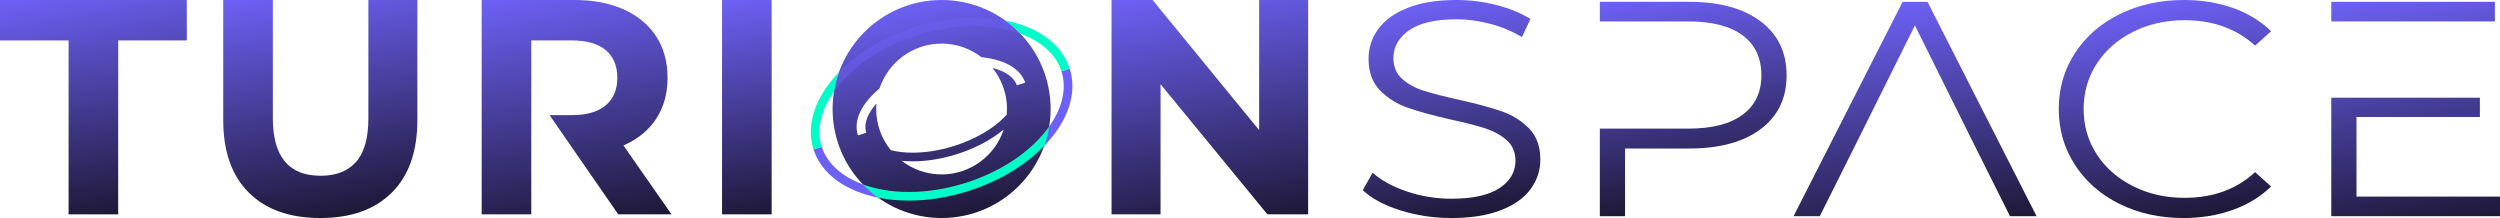
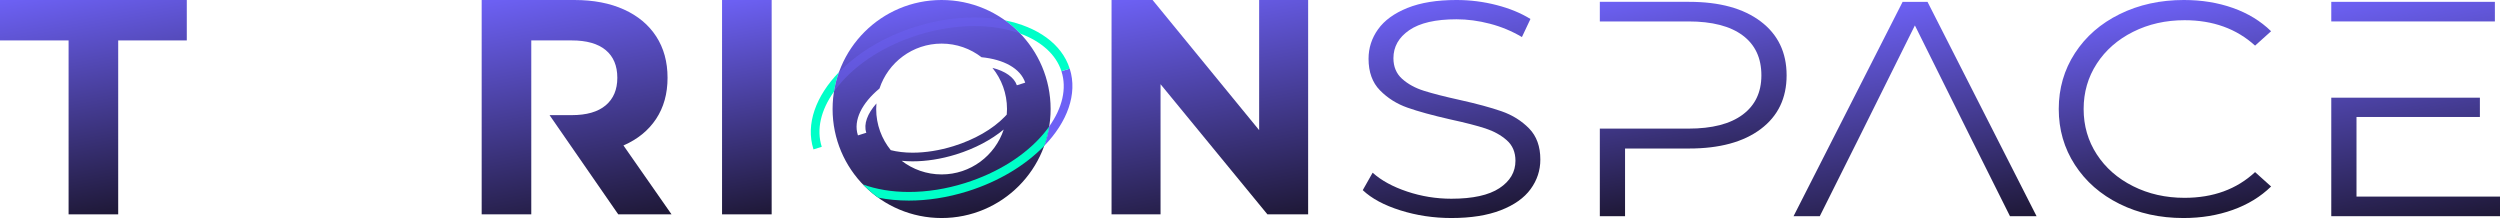
<svg xmlns="http://www.w3.org/2000/svg" xmlns:xlink="http://www.w3.org/1999/xlink" id="Layer_2" viewBox="0 0 688 60">
  <defs>
    <linearGradient id="TS_New_Dark_Grad_7" x1="23.976" y1="-4.228" x2="35.045" y2="58.545" gradientUnits="userSpaceOnUse">
      <stop offset="0" stop-color="#6d61f5" />
      <stop offset="1" stop-color="#1e1836" />
    </linearGradient>
    <linearGradient id="TS_New_Dark_Grad_7-2" x1="84.203" y1="-4.015" x2="95.376" y2="59.348" xlink:href="#TS_New_Dark_Grad_7" />
    <linearGradient id="TS_New_Dark_Grad_7-3" x1="150.678" y1="-3.195" x2="162.341" y2="62.95" xlink:href="#TS_New_Dark_Grad_7" />
    <linearGradient id="TS_New_Dark_Grad_7-4" x1="200.284" y1="-.278" x2="210.784" y2="59.267" xlink:href="#TS_New_Dark_Grad_7" />
    <linearGradient id="TS_New_Dark_Grad_7-5" x1="327.09" y1="-3.737" x2="338.809" y2="62.726" xlink:href="#TS_New_Dark_Grad_7" />
    <linearGradient id="TS_New_Dark_Grad_7-6" x1="253.918" y1=".451" x2="264.339" y2="59.549" xlink:href="#TS_New_Dark_Grad_7" />
    <linearGradient id="TS_New_Dark_Grad_7-7" x1="393.134" y1=".593" x2="403.615" y2="60.039" xlink:href="#TS_New_Dark_Grad_7" />
    <linearGradient id="TS_New_Dark_Grad_7-8" x1="458.596" y1="-2.726" x2="468.893" y2="55.672" xlink:href="#TS_New_Dark_Grad_7" />
    <linearGradient id="TS_New_Dark_Grad_7-9" x1="516.833" y1="1.698" x2="528.033" y2="65.213" xlink:href="#TS_New_Dark_Grad_7" />
    <linearGradient id="TS_New_Dark_Grad_7-10" x1="592.293" y1=".831" x2="602.789" y2="60.354" xlink:href="#TS_New_Dark_Grad_7" />
    <linearGradient id="TS_New_Dark_Grad_7-11" x1="658.358" y1="-2.455" x2="669.846" y2="62.696" xlink:href="#TS_New_Dark_Grad_7" />
  </defs>
  <g id="Components">
    <g id="bfc53848-02aa-44b4-857e-8c6cc98cd098_1">
      <polygon points="0 11.124 18.876 11.124 18.876 58.989 32.528 58.989 32.528 11.124 51.405 11.124 51.405 0 0 0 0 11.124" style="fill:url(#TS_New_Dark_Grad_7); stroke-width:0px;" />
-       <path d="m107.824,53.006c4.69-4.662,7.037-11.32,7.037-19.972V0h-13.483v32.528c0,5.449-1.125,9.453-3.371,12.008-2.248,2.557-5.507,3.834-9.775,3.834-8.764,0-13.146-5.28-13.146-15.843V0h-13.652v33.034c0,8.652,2.345,15.31,7.037,19.972,4.69,4.664,11.25,6.994,19.677,6.994s14.985-2.33,19.677-6.994Z" style="fill:url(#TS_New_Dark_Grad_7-2); stroke-width:0px;" />
      <path d="m166.686,28.989c-2.136,1.799-5.253,2.696-9.354,2.696h-6.093l18.902,27.304h14.663l-13.231-18.961c3.877-1.685,6.868-4.115,8.975-7.29,2.107-3.173,3.16-6.952,3.16-11.334s-1.04-8.174-3.118-11.376c-2.079-3.202-5.043-5.674-8.891-7.416-3.849-1.74-8.385-2.612-13.609-2.612h-25.534v58.989h13.652V11.124h11.123c4.101,0,7.218.884,9.354,2.654,2.134,1.77,3.203,4.312,3.203,7.626,0,3.259-1.068,5.787-3.203,7.585Z" style="fill:url(#TS_New_Dark_Grad_7-3); stroke-width:0px;" />
      <rect x="198.708" width="13.652" height="58.989" style="fill:url(#TS_New_Dark_Grad_7-4); stroke-width:0px;" />
      <polygon points="346.517 0 346.517 35.815 317.19 0 305.898 0 305.898 58.989 319.382 58.989 319.382 23.174 348.792 58.989 360 58.989 360 0 346.517 0" style="fill:url(#TS_New_Dark_Grad_7-5); stroke-width:0px;" />
      <path d="m259.129,0c-16.569,0-30,13.431-30,30s13.431,30,30,30,30-13.431,30-30S275.697,0,259.129,0Zm-23.052,37.16c-1.302-4.068,1.133-8.796,5.959-12.803,2.368-7.176,9.123-12.357,17.093-12.357,4.138,0,7.948,1.4,10.988,3.748,6.098.598,10.7,3.045,12.026,6.996l-2.302.726h0c-.759-2.218-3.22-3.908-6.725-4.795,2.508,3.093,4.013,7.033,4.013,11.325,0,.516-.027,1.025-.069,1.53-.177.198-.36.396-.551.594-3.322,3.426-8.333,6.301-14.108,8.096-3.789,1.177-7.679,1.799-11.248,1.799-2.217,0-4.244-.247-6.01-.694-2.508-3.093-4.013-7.033-4.013-11.325,0-.516.027-1.026.069-1.531-2.519,2.824-3.544,5.701-2.816,7.976.009.029.025.057.035.086l-2.302.726h0c-.011-.033-.027-.063-.037-.096Zm23.052,10.84c-4.138,0-7.948-1.4-10.989-3.748.969.095,1.973.148,3.011.148,3.708,0,7.809-.615,11.975-1.909,5.223-1.623,9.737-4.061,13.095-6.848-2.368,7.176-9.123,12.358-17.093,12.358Z" style="fill:url(#TS_New_Dark_Grad_7-6); stroke-width:0px;" />
      <path d="m413.253,30.632c-2.971-1.038-6.864-2.092-11.678-3.16-4.066-.897-7.302-1.727-9.709-2.486-2.408-.759-4.408-1.855-6.003-3.287-1.594-1.433-2.392-3.329-2.392-5.688,0-3.145,1.453-5.716,4.362-7.711,2.908-1.994,7.237-2.992,12.991-2.992,3.001,0,6.065.408,9.192,1.223s6.065,2.037,8.818,3.665l2.345-4.971c-2.626-1.63-5.738-2.909-9.333-3.834-3.597-.927-7.269-1.391-11.021-1.391-5.379,0-9.881.73-13.507,2.191-3.628,1.461-6.317,3.413-8.067,5.856-1.751,2.445-2.626,5.156-2.626,8.132,0,3.652,1.046,6.545,3.142,8.681,2.094,2.135,4.611,3.722,7.551,4.76,2.938,1.041,6.878,2.122,11.818,3.245,4.127.898,7.348,1.727,9.662,2.485,2.313.759,4.268,1.841,5.862,3.244,1.595,1.406,2.393,3.287,2.393,5.647,0,3.09-1.471,5.603-4.409,7.542-2.94,1.938-7.349,2.907-13.226,2.907-4.189,0-8.254-.66-12.193-1.981-3.94-1.319-7.098-3.046-9.475-5.182l-2.72,4.803c2.438,2.304,5.894,4.159,10.365,5.563,4.47,1.405,9.146,2.106,14.023,2.106,5.378,0,9.911-.716,13.602-2.149,3.689-1.433,6.425-3.37,8.207-5.814,1.783-2.445,2.674-5.154,2.674-8.132,0-3.595-1.032-6.447-3.095-8.554-2.064-2.106-4.582-3.679-7.551-4.719Z" style="fill:url(#TS_New_Dark_Grad_7-7); stroke-width:0px;" />
      <path d="m484.545,5.899c-4.754-3.594-11.319-5.394-19.698-5.394h-24.575v5.394h24.387c6.503,0,11.474,1.278,14.914,3.834,3.439,2.556,5.16,6.223,5.16,10.998,0,4.664-1.721,8.273-5.16,10.829-3.44,2.557-8.411,3.834-14.914,3.834h-24.387v24.101h6.941v-18.625h17.634c8.379,0,14.945-1.782,19.698-5.35,4.751-3.568,7.129-8.497,7.129-14.79s-2.377-11.235-7.129-14.832Z" style="fill:url(#TS_New_Dark_Grad_7-8); stroke-width:0px;" />
      <polygon points="523.601 .505 493.585 59.495 500.808 59.495 508.687 43.736 511.219 38.68 526.978 6.994 542.736 38.68 545.269 43.736 553.147 59.495 560.463 59.495 530.449 .505 523.601 .505" style="fill:url(#TS_New_Dark_Grad_7-9); stroke-width:0px;" />
      <path d="m587.017,8.764c4.252-2.134,8.973-3.203,14.164-3.203,7.816,0,14.288,2.332,19.417,6.995l4.408-3.961c-2.876-2.808-6.378-4.944-10.505-6.405-4.127-1.461-8.629-2.191-13.507-2.191-6.505,0-12.382,1.294-17.634,3.876-5.253,2.585-9.366,6.166-12.335,10.745-2.971,4.579-4.456,9.706-4.456,15.38s1.485,10.801,4.456,15.379c2.97,4.58,7.067,8.162,12.288,10.745,5.221,2.585,11.083,3.876,17.587,3.876,4.878,0,9.395-.744,13.554-2.232,4.158-1.488,7.676-3.638,10.552-6.447l-4.408-3.96c-5.066,4.719-11.538,7.079-19.417,7.079-5.191,0-9.912-1.066-14.164-3.203-4.254-2.134-7.584-5.056-9.989-8.764-2.409-3.708-3.611-7.866-3.611-12.472s1.202-8.765,3.611-12.473c2.406-3.708,5.735-6.628,9.989-8.764Z" style="fill:url(#TS_New_Dark_Grad_7-10); stroke-width:0px;" />
      <path d="m648.509,5.899h-6.941V.505h45.024v5.394h-38.083Zm0,26.293h33.956v-5.309h-40.897v32.612h46.432v-5.394h-39.491v-21.91Z" style="fill:url(#TS_New_Dark_Grad_7-11); stroke-width:0px;" />
      <path d="m294.381,18.885l-2.274.717c.005.017.012.033.018.05,1.484,4.681.278,9.992-3.381,15.145-.297,1.847-.761,3.638-1.379,5.356,6.336-6.552,9.234-14.28,7.036-21.215-.006-.018-.013-.035-.019-.053Z" style="fill:#6d61f5; stroke-width:0px;" />
      <path d="m292.107,19.602l2.274-.717c-2.202-6.86-8.941-11.504-17.799-13.278,1.512,1.083,2.917,2.303,4.201,3.642,5.739,2.113,9.838,5.731,11.324,10.354Z" style="fill:#00ffc8; stroke-width:0px;" />
-       <path d="m226.15,40.398l-2.274.717c2.202,6.86,8.941,11.504,17.799,13.278-1.512-1.083-2.917-2.303-4.201-3.642-5.739-2.113-9.838-5.731-11.324-10.353Z" style="fill:#6d61f5; stroke-width:0px;" />
+       <path d="m226.15,40.398l-2.274.717Z" style="fill:#6d61f5; stroke-width:0px;" />
      <path d="m226.133,40.349c-1.484-4.682-.278-9.993,3.381-15.146.297-1.847.761-3.638,1.379-5.356-6.336,6.552-9.234,14.281-7.036,21.215.006.018.013.035.019.052l2.274-.717c-.005-.017-.012-.033-.018-.049Z" style="fill:#00ffc8; stroke-width:0px;" />
      <path d="m287.306,36.669c-5.017,6.018-12.731,10.884-21.72,13.704-5.193,1.629-10.399,2.454-15.475,2.454-4.708,0-9.001-.737-12.637-2.075,1.284,1.339,2.69,2.559,4.201,3.642,2.645.53,5.477.806,8.436.806,5.134,0,10.644-.824,16.192-2.564,8.674-2.72,15.974-7.223,21.06-12.483.618-1.718,1.082-3.509,1.379-5.356-.445.627-.919,1.252-1.437,1.872Z" style="fill:#00ffc8; stroke-width:0px;" />
      <path d="m230.951,23.331c5.017-6.018,12.731-10.884,21.72-13.703,5.192-1.629,10.399-2.454,15.475-2.455v-.002l.001.001v.002h.001c4.707,0,8.999.737,12.635,2.075-1.284-1.339-2.689-2.558-4.201-3.642-2.645-.53-5.477-.806-8.435-.806v.001-.001h-.001c-5.134 0-10.644.824-16.192,2.564-8.674,2.72-15.974,7.223-21.06,12.483-.618,1.718-1.082,3.509-1.379,5.356.445-.627.919-1.252,1.437-1.872Z" style="fill:#6d61f5; opacity:.5; stroke-width:0px;" />
    </g>
  </g>
</svg>